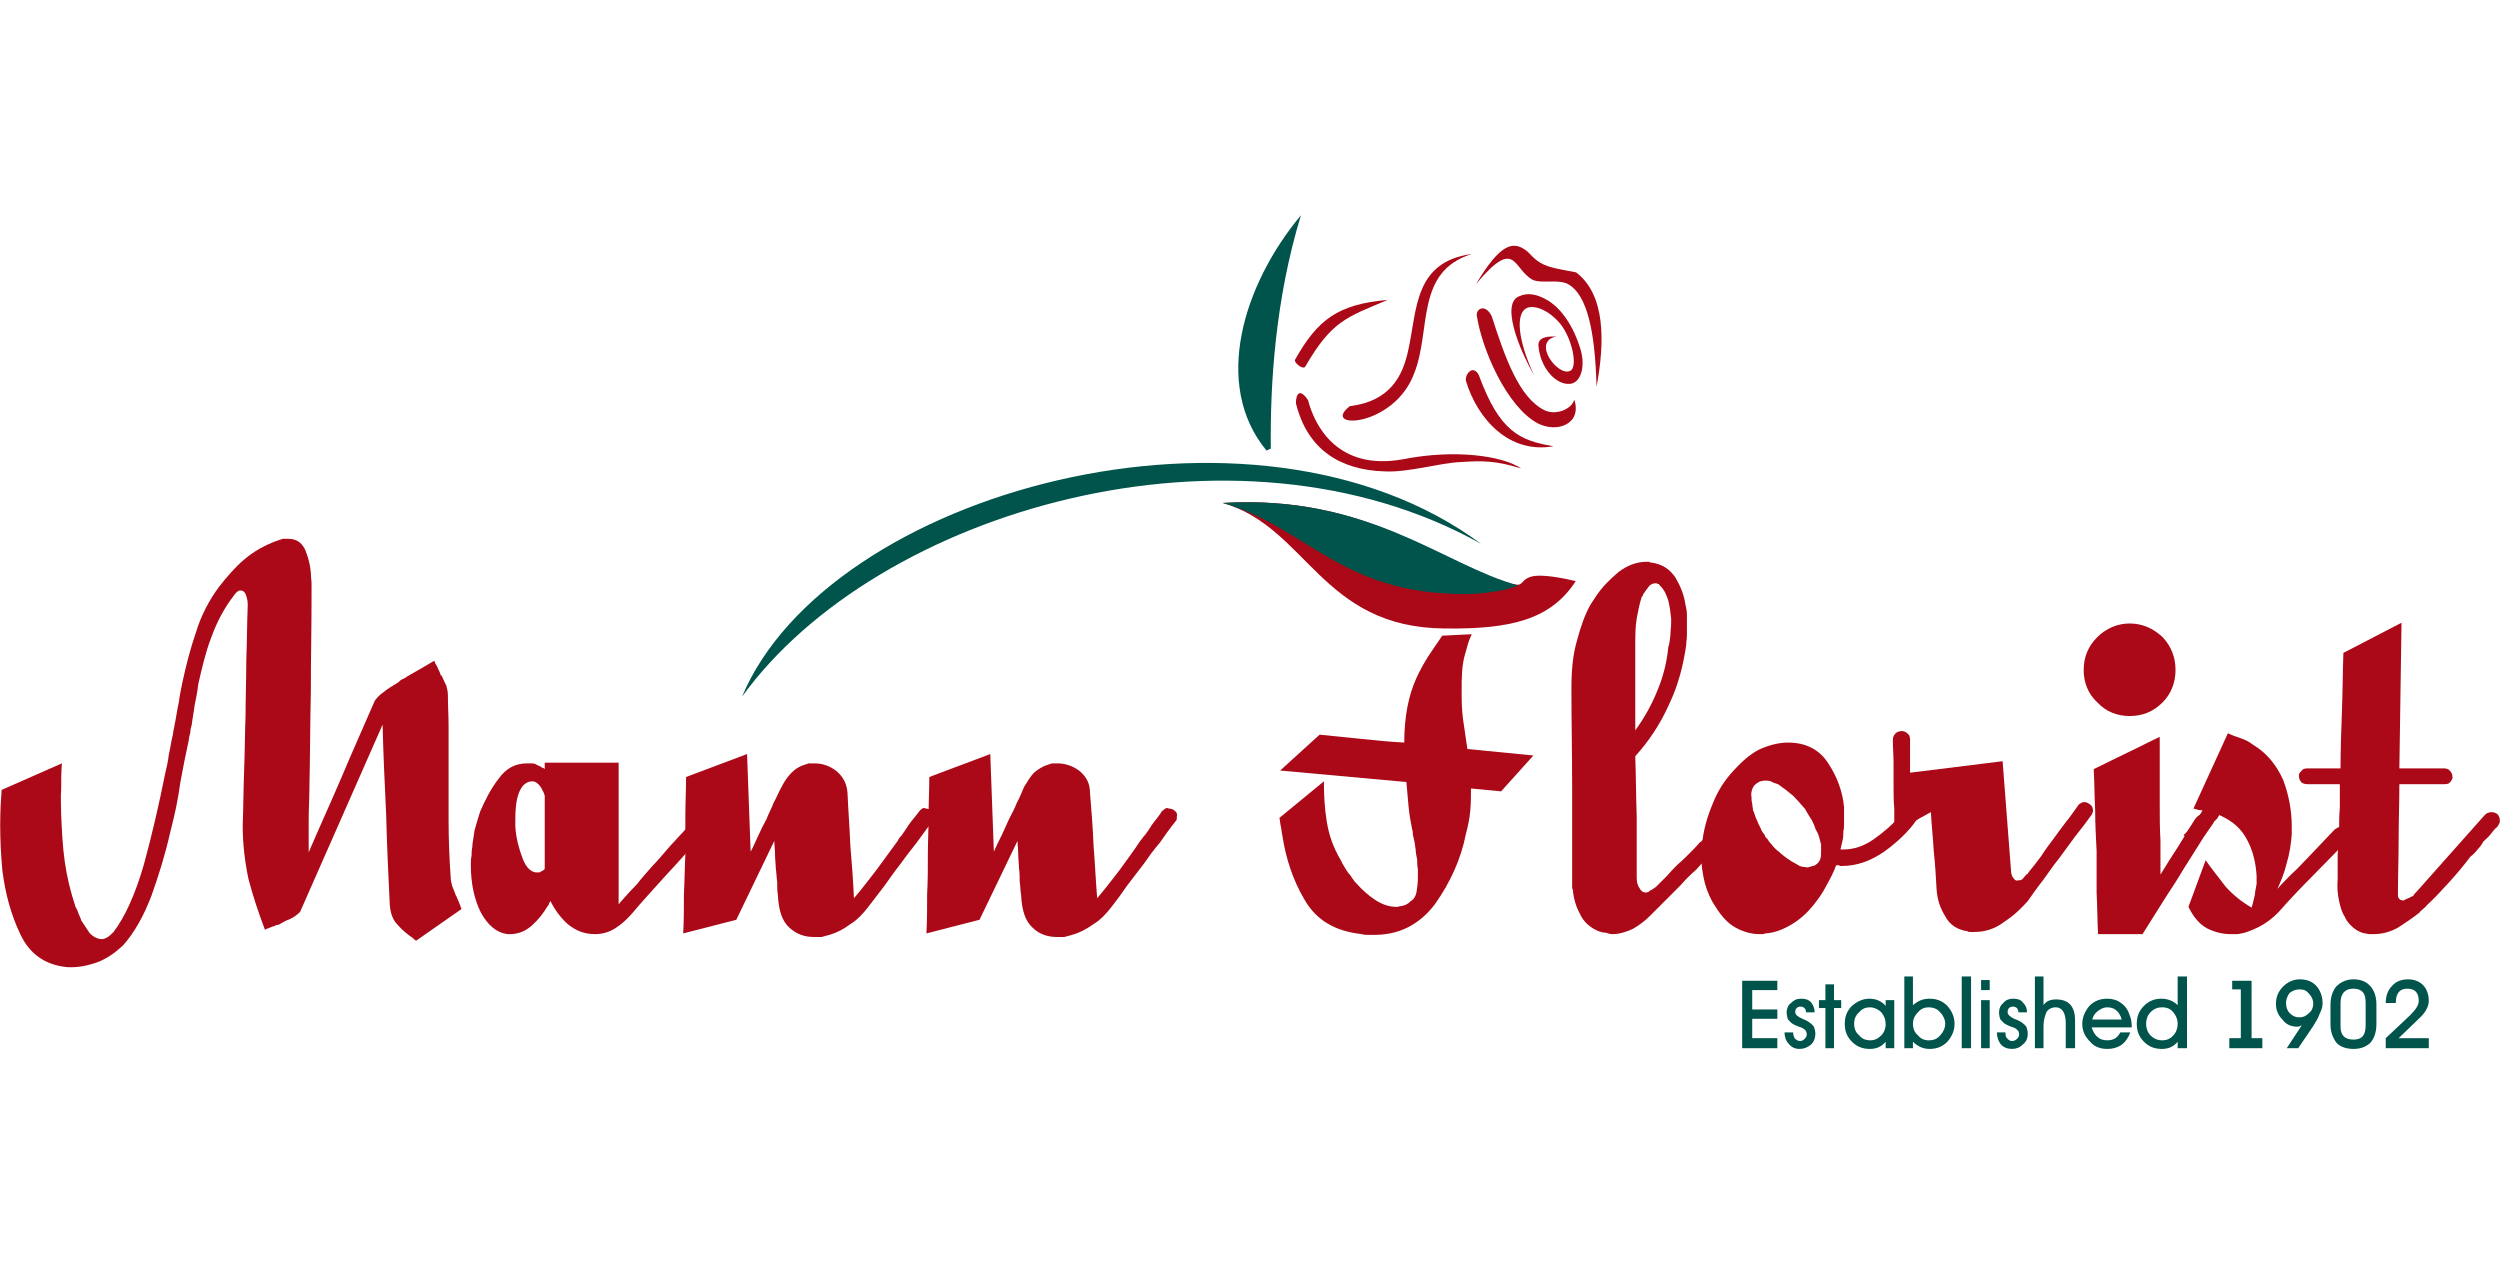
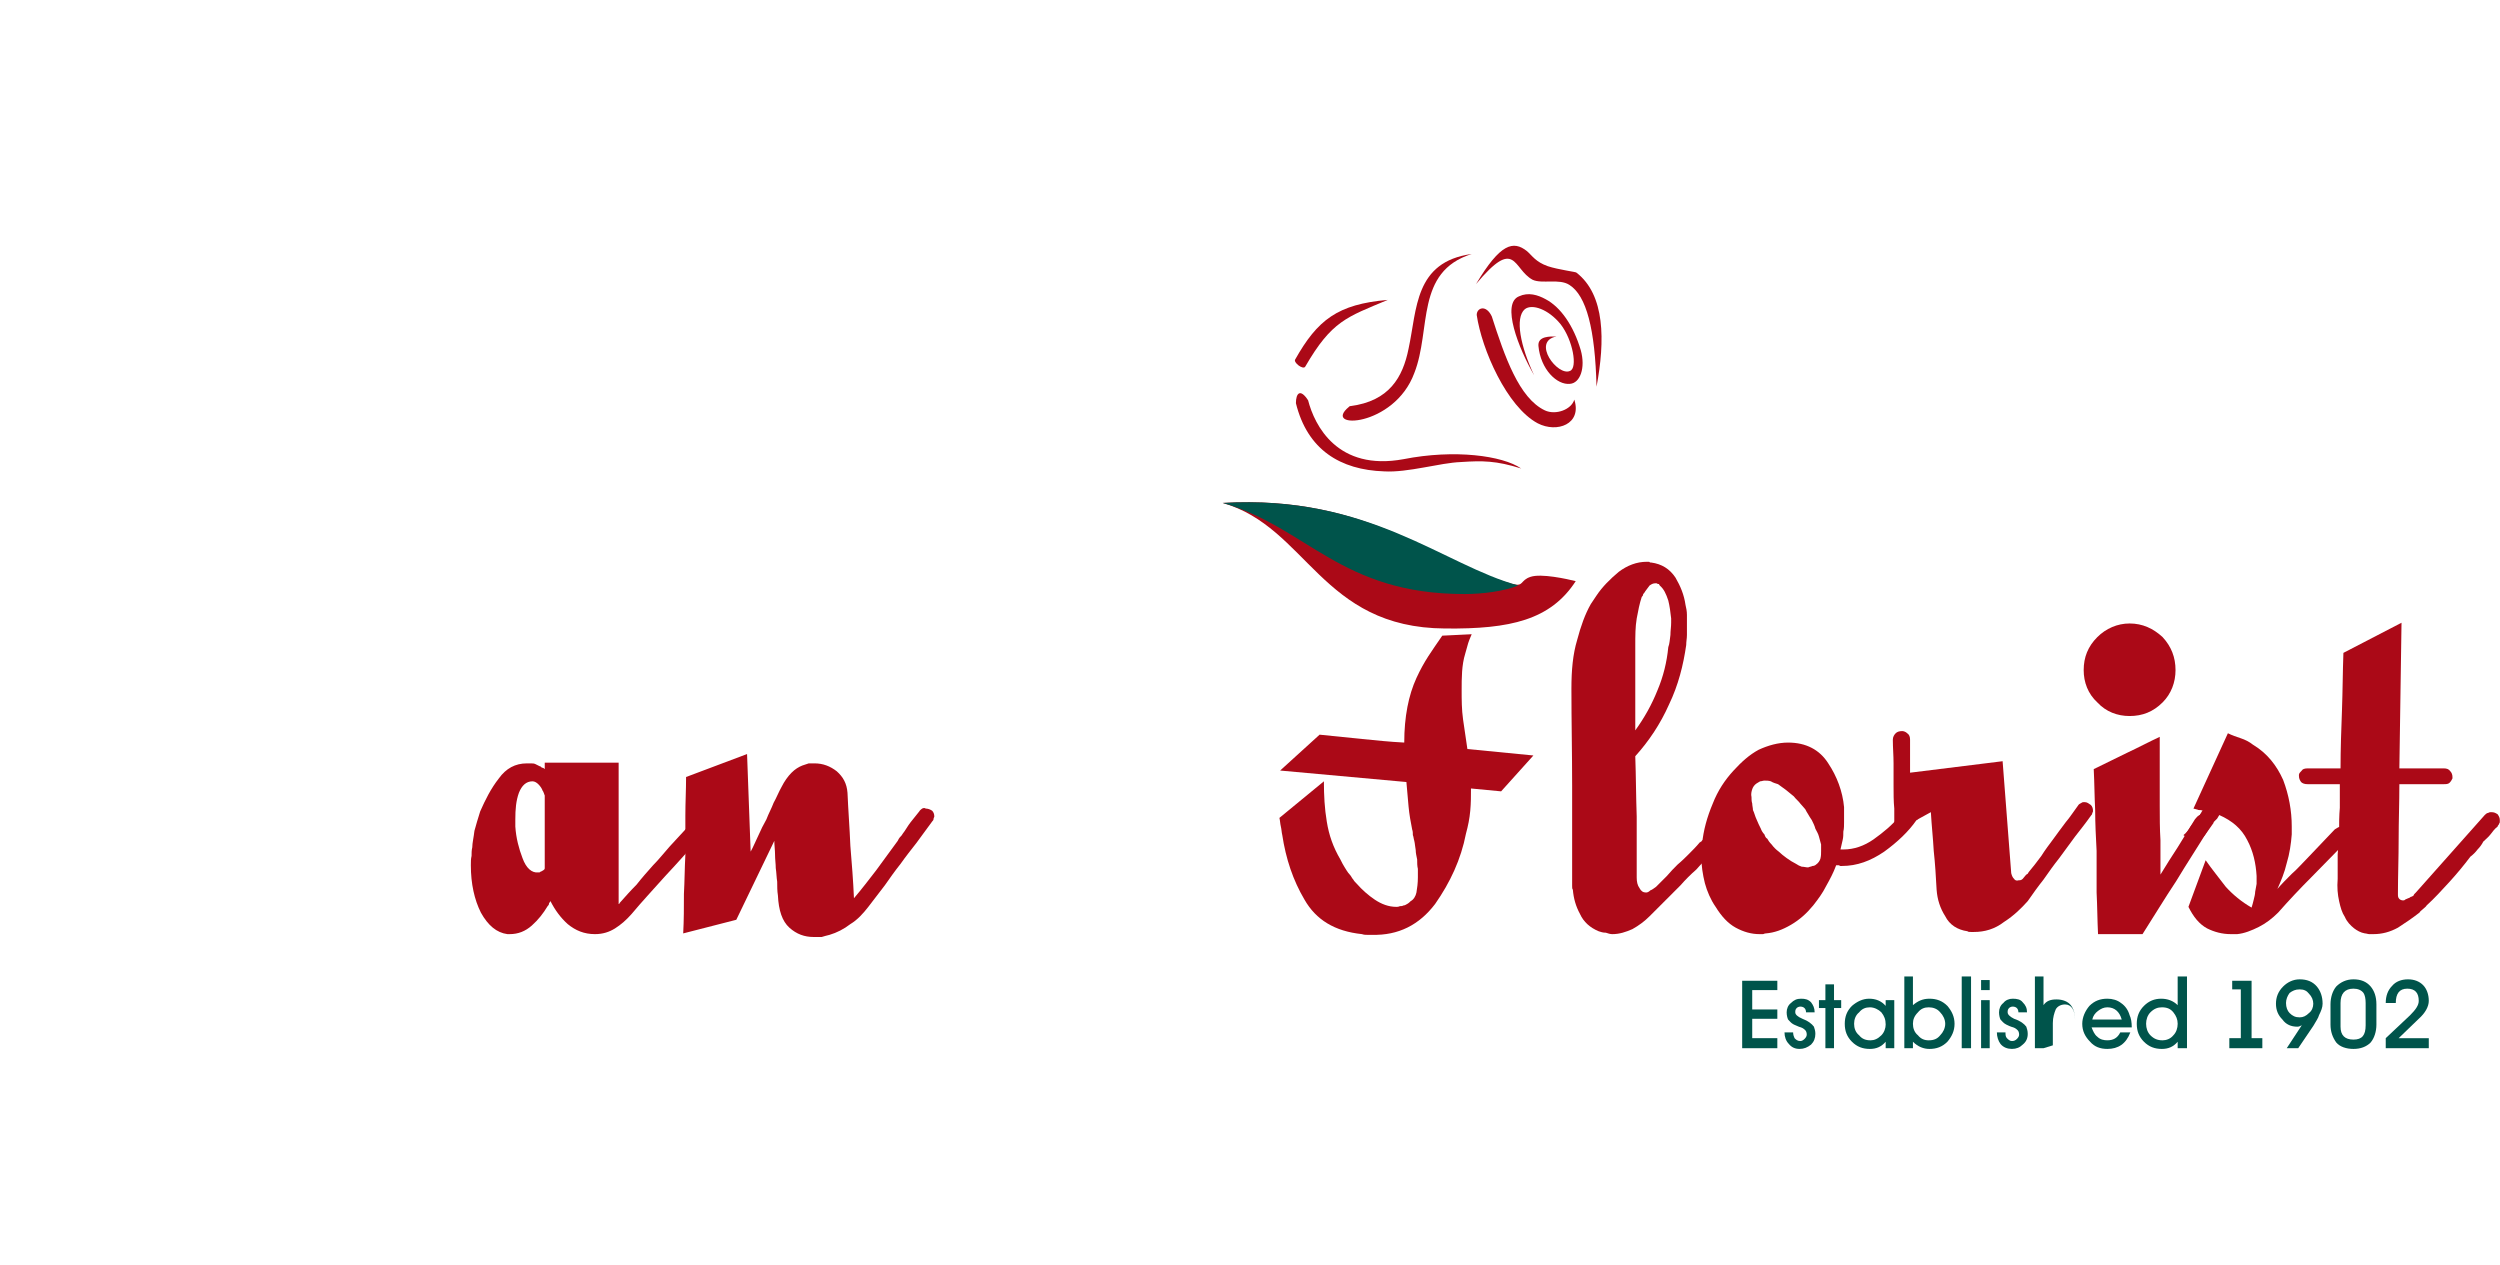
<svg xmlns="http://www.w3.org/2000/svg" xml:space="preserve" width="168px" height="85px" version="1.1" style="shape-rendering:geometricPrecision; text-rendering:geometricPrecision; image-rendering:optimizeQuality; fill-rule:evenodd; clip-rule:evenodd" viewBox="0 0 34.84 17.63">
  <defs>
    <style type="text/css">
   
    .fil4 {fill:none}
    .fil3 {fill:#AB0917}
    .fil2 {fill:#00544B}
    .fil0 {fill:#AB0917;fill-rule:nonzero}
    .fil1 {fill:#00544B;fill-rule:nonzero}
   
  </style>
  </defs>
  <g id="Слой_x0020_1">
    <g id="_2523971647648">
-       <path class="fil0" d="M6.43 12.67l-0.63 0.44c-0.01,0 -0.02,-0.01 -0.02,-0.01 -0.01,-0.01 -0.02,-0.01 -0.02,-0.02 -0.09,-0.06 -0.16,-0.12 -0.22,-0.19 -0.07,-0.07 -0.1,-0.16 -0.11,-0.28 -0.02,-0.41 -0.04,-0.83 -0.05,-1.25 -0.02,-0.42 -0.04,-0.84 -0.05,-1.26l-1.15 2.61c-0.04,0.04 -0.08,0.07 -0.14,0.1 -0.06,0.02 -0.11,0.05 -0.16,0.08 -0.03,0 -0.05,0.01 -0.06,0.02 -0.02,0 -0.04,0.01 -0.06,0.02 -0.01,0 -0.02,0.01 -0.03,0.01 -0.02,0.01 -0.03,0.01 -0.04,0.02 -0.09,-0.24 -0.17,-0.48 -0.23,-0.71 -0.05,-0.24 -0.08,-0.49 -0.08,-0.74 0.01,-0.26 0.01,-0.52 0.02,-0.77 0.01,-0.26 0.01,-0.51 0.02,-0.77 0,-0.25 0.01,-0.5 0.01,-0.76 0.01,-0.25 0.01,-0.51 0.02,-0.77 0,0 0,-0.01 0,-0.01 0,0 0,0 0,0 0,-0.06 -0.01,-0.1 -0.03,-0.15 -0.02,-0.04 -0.04,-0.05 -0.08,-0.05 -0.01,0 -0.02,0.01 -0.04,0.02 -0.01,0.01 -0.03,0.03 -0.05,0.06 -0.13,0.17 -0.23,0.36 -0.31,0.58 -0.08,0.21 -0.13,0.43 -0.18,0.65 -0.01,0.1 -0.03,0.19 -0.05,0.29 -0.01,0.09 -0.03,0.18 -0.04,0.27 -0.01,0.04 -0.02,0.07 -0.02,0.11 -0.01,0.04 -0.02,0.07 -0.02,0.1 -0.04,0.18 -0.08,0.38 -0.12,0.6 -0.03,0.23 -0.08,0.46 -0.14,0.69 -0.07,0.31 -0.16,0.6 -0.26,0.88 -0.11,0.29 -0.24,0.52 -0.4,0.7 -0.11,0.1 -0.22,0.18 -0.35,0.23 -0.14,0.05 -0.28,0.08 -0.43,0.07 -0.3,-0.03 -0.52,-0.18 -0.65,-0.46 -0.13,-0.27 -0.21,-0.57 -0.25,-0.89 -0.02,-0.22 -0.03,-0.42 -0.03,-0.63 0,-0.2 0.01,-0.36 0.02,-0.49l0.84 -0.37c-0.01,0.12 -0.01,0.24 -0.01,0.36 -0.01,0.12 0,0.24 0,0.36 0.01,0.22 0.02,0.44 0.05,0.65 0.03,0.21 0.08,0.42 0.15,0.63 0.01,0.02 0.03,0.05 0.04,0.09 0.01,0.03 0.03,0.06 0.04,0.1 0.04,0.06 0.08,0.12 0.12,0.18 0.05,0.05 0.11,0.08 0.17,0.08 0.02,0 0.05,-0.01 0.08,-0.03 0.02,-0.01 0.05,-0.04 0.08,-0.07 0.16,-0.21 0.3,-0.52 0.42,-0.93 0.11,-0.4 0.21,-0.83 0.3,-1.28 0.02,-0.08 0.04,-0.17 0.05,-0.26 0.02,-0.08 0.03,-0.17 0.05,-0.25 0.01,-0.03 0.01,-0.07 0.02,-0.11 0.01,-0.03 0.01,-0.07 0.02,-0.1 0.02,-0.1 0.03,-0.19 0.05,-0.27 0.01,-0.09 0.03,-0.18 0.05,-0.28 0.05,-0.23 0.11,-0.47 0.19,-0.7 0.07,-0.23 0.18,-0.44 0.32,-0.63 0.11,-0.14 0.22,-0.27 0.35,-0.38 0.14,-0.12 0.29,-0.2 0.45,-0.26 0.03,-0.01 0.06,-0.02 0.09,-0.03 0.03,0 0.05,0 0.07,0 0.12,0 0.19,0.05 0.24,0.15 0.04,0.1 0.07,0.2 0.08,0.32 0,0.06 0.01,0.11 0.01,0.16 0,0.06 0,0.11 0,0.15 0,0 0,0 0,0 0,0.01 0,0.01 0,0.02 0,0.44 -0.01,0.89 -0.01,1.33 -0.01,0.45 -0.01,0.9 -0.02,1.34 0,0.15 -0.01,0.3 -0.01,0.45 0,0.15 0,0.3 0,0.45 0.15,-0.35 0.31,-0.7 0.46,-1.05 0.15,-0.36 0.31,-0.71 0.46,-1.06 0.02,-0.03 0.06,-0.08 0.12,-0.12 0.06,-0.05 0.13,-0.09 0.21,-0.14 0.01,-0.01 0.03,-0.03 0.05,-0.04 0.02,-0.01 0.05,-0.02 0.07,-0.04 0.07,-0.04 0.14,-0.08 0.21,-0.12 0.07,-0.04 0.12,-0.07 0.17,-0.1 0.01,0.03 0.02,0.05 0.04,0.08 0.01,0.03 0.03,0.06 0.04,0.09 0,0.01 0.01,0.02 0.01,0.03 0.01,0 0.01,0.01 0.02,0.02 0.02,0.05 0.04,0.09 0.06,0.13 0.01,0.05 0.02,0.08 0.02,0.12 0,0.15 0.01,0.3 0.01,0.45 0,0.16 0,0.31 0,0.47 0,0.27 0,0.54 0,0.82 0,0.27 0.01,0.55 0.03,0.82 0,0.03 0.01,0.07 0.02,0.11 0.01,0.03 0.03,0.07 0.04,0.1 0,0.01 0.01,0.02 0.01,0.03 0.01,0.01 0.01,0.02 0.02,0.04 0.01,0.02 0.02,0.05 0.03,0.07 0.01,0.03 0.02,0.05 0.03,0.08z" />
      <path class="fil0" d="M9.74 11.69c-0.16,0.18 -0.31,0.35 -0.47,0.52 -0.16,0.18 -0.32,0.35 -0.47,0.53 -0.07,0.08 -0.15,0.15 -0.23,0.2 -0.08,0.05 -0.17,0.08 -0.28,0.08 -0.15,0 -0.27,-0.05 -0.38,-0.14 -0.1,-0.09 -0.18,-0.2 -0.24,-0.32 -0.01,0.01 -0.01,0.02 -0.02,0.03 0,0.02 -0.01,0.03 -0.02,0.04 -0.06,0.1 -0.13,0.19 -0.22,0.27 -0.09,0.08 -0.19,0.12 -0.31,0.12 0,0 0,0 0,0 0,0 -0.01,0 -0.01,0 -0.01,0 -0.01,0 -0.02,0 0,0 0,0 0,0 -0.15,-0.02 -0.27,-0.12 -0.37,-0.3 -0.09,-0.18 -0.14,-0.4 -0.14,-0.66 0,-0.05 0,-0.09 0.01,-0.13 0,-0.04 0,-0.08 0.01,-0.12 0,-0.06 0.02,-0.14 0.03,-0.23 0.02,-0.08 0.05,-0.17 0.08,-0.27 0.07,-0.16 0.15,-0.32 0.26,-0.46 0.1,-0.14 0.23,-0.21 0.39,-0.21 0.02,0 0.02,0 0.03,0 0.01,0 0.02,0 0.02,0 0.03,0 0.05,0 0.07,0.01 0.02,0.01 0.04,0.02 0.06,0.03 0.01,0 0.02,0.01 0.03,0.02 0.02,0 0.03,0.01 0.04,0.02l0 -0.09 1.03 0 0 1.97c0,0 0,0 0,0 0.01,0 0.01,0 0.01,0 0,0 0,0 0,-0.01 0,0 0,0 0,0 0.08,-0.09 0.16,-0.18 0.24,-0.26 0.07,-0.09 0.15,-0.18 0.23,-0.27 0.08,-0.08 0.15,-0.17 0.23,-0.26 0.08,-0.09 0.16,-0.17 0.24,-0.26 0.01,-0.02 0.03,-0.03 0.04,-0.04 0.02,0 0.03,-0.01 0.05,0 0.03,0 0.06,0.01 0.08,0.03 0.02,0.02 0.03,0.05 0.03,0.08 0,0.01 0,0.01 0,0.02 0,0.01 0,0.02 -0.01,0.02 0,0.01 0,0.01 0,0.02 -0.01,0.01 -0.01,0.02 -0.02,0.02zm-2.15 0.41l0 -1.01c0,-0.01 -0.01,-0.02 -0.01,-0.03 -0.01,-0.02 -0.01,-0.03 -0.02,-0.04 -0.01,-0.03 -0.03,-0.06 -0.06,-0.09 -0.02,-0.02 -0.05,-0.04 -0.08,-0.04 -0.09,0 -0.15,0.06 -0.19,0.16 -0.04,0.11 -0.05,0.23 -0.05,0.37 0,0.01 0,0.03 0,0.05 0,0.01 0,0.03 0,0.05 0.01,0.16 0.05,0.31 0.1,0.44 0.05,0.14 0.13,0.21 0.22,0.2 0,0 0.01,0 0.01,0 0.01,0 0.01,0 0.02,-0.01 0.01,0 0.02,-0.01 0.04,-0.02 0.01,-0.01 0.02,-0.01 0.02,-0.03z" />
      <path class="fil0" d="M12.99 11.45c-0.07,0.1 -0.15,0.2 -0.22,0.3 -0.07,0.09 -0.15,0.19 -0.22,0.29 -0.08,0.1 -0.15,0.2 -0.22,0.3 -0.08,0.1 -0.15,0.2 -0.23,0.3 -0.07,0.09 -0.15,0.18 -0.25,0.24 -0.09,0.07 -0.19,0.12 -0.29,0.15 -0.04,0.01 -0.08,0.02 -0.11,0.03 -0.04,0 -0.07,0 -0.11,0 -0.13,0 -0.24,-0.04 -0.34,-0.13 -0.1,-0.09 -0.15,-0.24 -0.16,-0.45 -0.01,-0.06 -0.01,-0.13 -0.01,-0.19 -0.01,-0.06 -0.01,-0.13 -0.02,-0.19 0,-0.06 -0.01,-0.12 -0.01,-0.19 0,-0.06 -0.01,-0.13 -0.01,-0.19l-0.53 1.1 -0.74 0.19c0.01,-0.19 0.01,-0.37 0.01,-0.55 0.01,-0.18 0.01,-0.36 0.02,-0.54 0,-0.18 0,-0.37 0,-0.55 0,-0.18 0.01,-0.36 0.01,-0.54l0.85 -0.32 0.05 1.36c0.04,-0.07 0.07,-0.15 0.11,-0.23 0.03,-0.07 0.07,-0.15 0.11,-0.22 0.03,-0.08 0.07,-0.15 0.1,-0.23 0.04,-0.07 0.07,-0.15 0.11,-0.22 0.04,-0.08 0.09,-0.15 0.14,-0.2 0.05,-0.05 0.1,-0.08 0.15,-0.1 0.03,-0.01 0.06,-0.02 0.09,-0.03 0.03,0 0.06,0 0.08,0 0.12,0 0.22,0.04 0.31,0.11 0.09,0.08 0.14,0.17 0.15,0.3 0.01,0.24 0.03,0.49 0.04,0.74 0.02,0.24 0.04,0.49 0.05,0.73 0.11,-0.13 0.21,-0.26 0.31,-0.39 0.1,-0.14 0.2,-0.27 0.3,-0.41 0.01,-0.02 0.02,-0.04 0.03,-0.05 0.02,-0.02 0.03,-0.03 0.04,-0.05 0.04,-0.05 0.07,-0.11 0.11,-0.16 0.04,-0.05 0.08,-0.1 0.12,-0.15 0.01,-0.02 0.03,-0.03 0.04,-0.04 0.02,-0.01 0.04,-0.01 0.05,0 0.03,0 0.06,0.01 0.09,0.03 0.02,0.02 0.03,0.05 0.03,0.08 0,0.01 -0.01,0.02 -0.01,0.03 0,0.02 -0.01,0.03 -0.02,0.04z" />
-       <path class="fil0" d="M16.38 11.45c-0.08,0.1 -0.15,0.2 -0.22,0.3 -0.08,0.09 -0.15,0.19 -0.22,0.29 -0.08,0.1 -0.15,0.2 -0.23,0.3 -0.07,0.1 -0.14,0.2 -0.22,0.3 -0.07,0.09 -0.15,0.18 -0.25,0.24 -0.1,0.07 -0.19,0.12 -0.3,0.15 -0.03,0.01 -0.07,0.02 -0.11,0.03 -0.03,0 -0.07,0 -0.1,0 -0.13,0 -0.25,-0.04 -0.34,-0.13 -0.1,-0.09 -0.15,-0.24 -0.16,-0.45 -0.01,-0.06 -0.01,-0.13 -0.02,-0.19 0,-0.06 0,-0.13 -0.01,-0.19 0,-0.06 -0.01,-0.12 -0.01,-0.19 0,-0.06 -0.01,-0.13 -0.01,-0.19l-0.53 1.1 -0.74 0.19c0.01,-0.19 0.01,-0.37 0.01,-0.55 0.01,-0.18 0.01,-0.36 0.01,-0.54 0,-0.18 0.01,-0.37 0.01,-0.55 0,-0.18 0.01,-0.36 0.01,-0.54l0.85 -0.32 0.05 1.36c0.03,-0.07 0.07,-0.15 0.11,-0.23 0.03,-0.07 0.07,-0.15 0.1,-0.22 0.04,-0.08 0.08,-0.15 0.11,-0.23 0.04,-0.07 0.07,-0.15 0.1,-0.22 0.05,-0.08 0.09,-0.15 0.14,-0.2 0.06,-0.05 0.11,-0.08 0.16,-0.1 0.03,-0.01 0.06,-0.02 0.09,-0.03 0.03,0 0.05,0 0.08,0 0.11,0 0.22,0.04 0.31,0.11 0.09,0.08 0.14,0.17 0.14,0.3 0.02,0.24 0.04,0.49 0.05,0.74 0.02,0.24 0.03,0.49 0.05,0.73 0.11,-0.13 0.21,-0.26 0.31,-0.39 0.1,-0.14 0.2,-0.27 0.29,-0.41 0.02,-0.02 0.03,-0.04 0.04,-0.05 0.01,-0.02 0.03,-0.03 0.04,-0.05 0.04,-0.05 0.07,-0.11 0.11,-0.16 0.04,-0.05 0.08,-0.1 0.11,-0.15 0.02,-0.02 0.04,-0.03 0.05,-0.04 0.02,-0.01 0.03,-0.01 0.05,0 0.03,0 0.06,0.01 0.08,0.03 0.03,0.02 0.04,0.05 0.03,0.08 0,0.01 0,0.02 0,0.03 0,0.02 -0.01,0.03 -0.02,0.04z" />
      <path class="fil0" d="M20.51 8.84c-0.06,0.14 -0.04,0.1 -0.09,0.27 -0.05,0.16 -0.05,0.34 -0.05,0.51 0,0.13 0,0.27 0.02,0.41 0.02,0.13 0.04,0.27 0.06,0.41l0.92 0.09 -0.45 0.5 -0.42 -0.04c0,0.1 0,0.2 -0.01,0.31 -0.01,0.11 -0.03,0.21 -0.06,0.32 -0.07,0.36 -0.22,0.68 -0.43,0.98 -0.22,0.29 -0.51,0.44 -0.88,0.43 -0.03,0 -0.05,0 -0.07,0 -0.02,0 -0.04,0 -0.07,-0.01 -0.38,-0.04 -0.64,-0.2 -0.8,-0.48 -0.16,-0.27 -0.26,-0.57 -0.31,-0.9 -0.01,-0.04 -0.01,-0.08 -0.02,-0.12 -0.01,-0.04 -0.01,-0.08 -0.02,-0.12l0.62 -0.51c0,0.2 0.01,0.38 0.04,0.56 0.03,0.19 0.09,0.36 0.19,0.53 0.02,0.04 0.04,0.08 0.06,0.11 0.02,0.03 0.04,0.07 0.07,0.1 0.02,0.02 0.03,0.05 0.05,0.07 0.01,0.02 0.03,0.04 0.05,0.06 0.07,0.08 0.16,0.16 0.25,0.22 0.09,0.06 0.19,0.1 0.3,0.1 0.01,0 0.03,0 0.05,-0.01 0.02,0 0.03,0 0.05,-0.01 0.02,0 0.03,-0.01 0.05,-0.02 0.02,-0.01 0.04,-0.03 0.05,-0.04 0.04,-0.02 0.07,-0.07 0.08,-0.12 0.01,-0.06 0.02,-0.13 0.02,-0.21 0,-0.04 0,-0.08 0,-0.12 -0.01,-0.04 -0.01,-0.08 -0.01,-0.13 -0.01,-0.05 -0.02,-0.09 -0.02,-0.13 -0.01,-0.05 -0.01,-0.09 -0.02,-0.13 -0.01,-0.03 -0.01,-0.06 -0.02,-0.08 0,-0.03 0,-0.05 -0.01,-0.08 -0.02,-0.1 -0.04,-0.21 -0.05,-0.32 -0.01,-0.11 -0.02,-0.22 -0.03,-0.34l-1.76 -0.16 0.55 -0.5c0.2,0.02 0.4,0.04 0.59,0.06 0.2,0.02 0.39,0.04 0.59,0.05 0,-0.36 0.06,-0.66 0.17,-0.9 0.11,-0.24 0.21,-0.37 0.36,-0.59l0.41 -0.02z" />
      <path class="fil0" d="M20.14 8.76c-1.73,-0.01 -1.92,-1.41 -3.1,-1.75 2.05,-0.12 3,0.86 4.04,1.13 0.16,0.04 0.1,-0.05 0.25,-0.1 0.15,-0.05 0.51,0.03 0.63,0.06 -0.35,0.54 -0.91,0.67 -1.82,0.66z" />
      <path class="fil1" d="M20.41 8.28c-1.73,0 -2.19,-0.93 -3.37,-1.27 2.05,-0.12 3.08,0.87 4.12,1.15 -0.19,0.08 -0.5,0.12 -0.75,0.12z" />
      <path class="fil0" d="M23.85 11.9c-0.07,0.07 -0.14,0.14 -0.21,0.22 -0.08,0.07 -0.15,0.14 -0.22,0.22 -0.07,0.07 -0.14,0.14 -0.21,0.21 -0.07,0.07 -0.15,0.15 -0.22,0.22 -0.07,0.07 -0.15,0.13 -0.24,0.18 -0.09,0.04 -0.18,0.07 -0.28,0.07 -0.03,0 -0.06,-0.01 -0.09,-0.02 -0.04,0 -0.07,-0.01 -0.1,-0.02 -0.12,-0.05 -0.21,-0.13 -0.26,-0.24 -0.06,-0.11 -0.09,-0.22 -0.1,-0.34 -0.01,-0.01 -0.01,-0.03 -0.01,-0.05 0,-0.01 0,-0.03 0,-0.04 0,-0.46 0,-0.91 0,-1.36 0,-0.45 -0.01,-0.9 -0.01,-1.35 0,-0.26 0.02,-0.48 0.08,-0.68 0.05,-0.19 0.11,-0.36 0.19,-0.5 0.01,-0.02 0.03,-0.04 0.04,-0.06 0.01,-0.02 0.03,-0.04 0.04,-0.06 0.08,-0.12 0.19,-0.23 0.31,-0.33 0.12,-0.09 0.25,-0.14 0.39,-0.14 0,0 0.01,0 0.01,0 0.01,0 0.01,0 0.02,0 0.01,0 0.01,0.01 0.02,0.01 0,0 0.01,0 0.01,0 0.15,0.02 0.26,0.09 0.34,0.21 0.07,0.12 0.12,0.24 0.14,0.38 0.01,0.04 0.02,0.09 0.02,0.14 0,0.05 0,0.1 0,0.14 0,0.05 0,0.09 0,0.14 0,0.05 -0.01,0.09 -0.01,0.14 -0.04,0.28 -0.11,0.56 -0.24,0.83 -0.12,0.27 -0.28,0.51 -0.47,0.72 0.01,0.28 0.01,0.56 0.02,0.84 0,0.28 0,0.57 0,0.85 0,0.06 0.01,0.11 0.04,0.15 0.02,0.04 0.05,0.06 0.09,0.06 0.02,0 0.04,-0.01 0.06,-0.03 0.03,-0.01 0.05,-0.03 0.08,-0.05 0.05,-0.05 0.1,-0.1 0.15,-0.15 0.05,-0.06 0.1,-0.11 0.15,-0.16 0.06,-0.05 0.11,-0.1 0.16,-0.15 0.05,-0.05 0.1,-0.1 0.15,-0.16 0.01,0 0.01,-0.01 0.02,-0.01 0.01,-0.01 0.01,-0.02 0.02,-0.02 0.01,0 0.01,0 0.02,0 0.01,-0.01 0.02,-0.01 0.02,-0.01 0.03,0 0.06,0.01 0.08,0.04 0.02,0.02 0.03,0.05 0.03,0.08 0,0.01 0,0.01 0,0.02 0,0.01 0,0.02 0,0.02 0,0.01 -0.01,0.01 -0.01,0.02 -0.01,0.01 -0.01,0.02 -0.02,0.02zm-0.6 -2.88c0.02,-0.05 0.02,-0.11 0.03,-0.17 0,-0.06 0.01,-0.11 0.01,-0.17 0,-0.01 0,-0.02 0,-0.03 0,-0.01 0,-0.02 0,-0.03 -0.01,-0.09 -0.02,-0.17 -0.04,-0.25 -0.03,-0.09 -0.06,-0.16 -0.12,-0.21 0,-0.01 -0.01,-0.01 -0.01,-0.02 -0.01,0 -0.01,0 -0.02,0 0,-0.01 -0.01,-0.01 -0.02,-0.01 0,0 -0.01,0 -0.01,0 -0.03,0 -0.05,0.01 -0.08,0.03 -0.02,0.03 -0.04,0.05 -0.06,0.08 -0.01,0.02 -0.02,0.03 -0.03,0.04 0,0.02 -0.01,0.03 -0.02,0.04 -0.03,0.09 -0.05,0.19 -0.07,0.3 -0.02,0.12 -0.02,0.24 -0.02,0.38 0,0.1 0,0.19 0,0.29 0,0.1 0,0.2 0,0.3 0,0.09 0,0.19 0,0.29 0,0.1 0,0.2 0,0.3 0.13,-0.18 0.23,-0.36 0.31,-0.56 0.08,-0.19 0.13,-0.39 0.15,-0.6z" />
      <path class="fil0" d="M26.77 11.35c-0.01,0.01 -0.02,0.03 -0.03,0.04 0,0.01 -0.01,0.03 -0.03,0.04 -0.11,0.16 -0.27,0.31 -0.45,0.44 -0.19,0.13 -0.38,0.2 -0.59,0.2 0,0 -0.01,0 -0.02,0 0,0 -0.01,0 -0.02,-0.01 -0.01,0 -0.01,0 -0.02,0 -0.01,0 -0.01,0 -0.02,0 -0.04,0.11 -0.09,0.2 -0.14,0.29 -0.05,0.1 -0.11,0.18 -0.18,0.27 -0.09,0.11 -0.19,0.2 -0.31,0.27 -0.12,0.07 -0.23,0.11 -0.35,0.12 -0.02,0 -0.03,0.01 -0.04,0.01 -0.02,0 -0.03,0 -0.05,0 -0.11,0 -0.22,-0.03 -0.33,-0.09 -0.11,-0.06 -0.2,-0.16 -0.28,-0.29 -0.07,-0.1 -0.12,-0.22 -0.15,-0.33 -0.03,-0.12 -0.05,-0.25 -0.05,-0.38 0,-0.02 0.01,-0.05 0.01,-0.08 0,-0.03 0,-0.06 0,-0.08 0.02,-0.2 0.07,-0.38 0.15,-0.57 0.07,-0.18 0.17,-0.33 0.29,-0.46 0.11,-0.12 0.22,-0.22 0.35,-0.29 0.13,-0.06 0.27,-0.1 0.41,-0.1 0.25,0 0.44,0.1 0.56,0.29 0.12,0.18 0.2,0.39 0.22,0.61 0,0.02 0,0.03 0,0.04 0,0.02 0,0.03 0,0.05 0,0.04 0,0.08 0,0.12 0,0.04 0,0.09 -0.01,0.13 0,0.04 0,0.08 -0.01,0.12 -0.01,0.04 -0.02,0.09 -0.03,0.13 0.01,0 0.01,0 0.02,0 0.01,0 0.02,0 0.02,0 0.15,0 0.29,-0.05 0.42,-0.14 0.14,-0.1 0.26,-0.2 0.35,-0.31 0.02,-0.03 0.05,-0.06 0.07,-0.08 0.01,-0.03 0.03,-0.06 0.05,-0.08 0.01,-0.03 0.02,-0.04 0.04,-0.05 0.02,-0.01 0.04,-0.01 0.06,-0.01 0.03,0 0.06,0.01 0.08,0.03 0.02,0.02 0.04,0.05 0.04,0.08 0,0.01 -0.01,0.02 -0.01,0.03 0,0.01 -0.01,0.03 -0.02,0.04zm-1.46 0.7c0.03,-0.02 0.05,-0.05 0.06,-0.08 0.01,-0.04 0.01,-0.07 0.01,-0.11 0,-0.03 0,-0.06 0,-0.09 -0.01,-0.04 -0.02,-0.07 -0.03,-0.11 -0.01,-0.04 -0.03,-0.07 -0.05,-0.11 -0.01,-0.04 -0.03,-0.08 -0.05,-0.12 -0.02,-0.03 -0.04,-0.06 -0.05,-0.08 -0.02,-0.03 -0.03,-0.05 -0.04,-0.07 -0.02,-0.02 -0.04,-0.05 -0.07,-0.08 -0.02,-0.03 -0.06,-0.06 -0.09,-0.1 -0.04,-0.03 -0.07,-0.06 -0.11,-0.09 -0.04,-0.03 -0.07,-0.05 -0.11,-0.08 -0.03,-0.01 -0.07,-0.02 -0.1,-0.04 -0.03,-0.01 -0.06,-0.01 -0.09,-0.01 -0.02,0 -0.04,0.01 -0.06,0.01 -0.02,0.01 -0.03,0.02 -0.05,0.03 -0.03,0.02 -0.05,0.05 -0.06,0.08 -0.01,0.03 -0.02,0.07 -0.01,0.11 0,0.03 0,0.06 0.01,0.09 0,0.03 0.01,0.06 0.01,0.09 0.02,0.04 0.03,0.09 0.05,0.13 0.02,0.05 0.04,0.09 0.06,0.13 0.01,0.03 0.03,0.06 0.05,0.08 0.01,0.03 0.02,0.05 0.04,0.06 0.01,0.02 0.03,0.05 0.06,0.08 0.03,0.04 0.06,0.07 0.1,0.1 0.03,0.03 0.07,0.06 0.11,0.09 0.04,0.03 0.09,0.06 0.13,0.08 0.03,0.02 0.05,0.03 0.08,0.04 0.03,0 0.06,0.01 0.09,0.01 0.02,-0.01 0.04,-0.01 0.06,-0.02 0.02,0 0.04,-0.01 0.05,-0.02z" />
      <path class="fil0" d="M29.14 11.37c-0.07,0.1 -0.15,0.2 -0.22,0.29 -0.07,0.1 -0.15,0.2 -0.22,0.3 -0.08,0.1 -0.15,0.2 -0.22,0.3 -0.08,0.1 -0.15,0.2 -0.22,0.3 -0.09,0.1 -0.19,0.2 -0.33,0.29 -0.13,0.1 -0.27,0.14 -0.42,0.14 -0.02,0 -0.03,0 -0.04,0 -0.02,0 -0.04,0 -0.05,-0.01 -0.14,-0.02 -0.25,-0.09 -0.31,-0.21 -0.07,-0.11 -0.11,-0.23 -0.12,-0.37 -0.01,-0.18 -0.02,-0.36 -0.04,-0.54 -0.01,-0.18 -0.03,-0.36 -0.04,-0.54l-0.51 0.28c0,-0.11 0,-0.22 0,-0.33 -0.01,-0.1 -0.01,-0.21 -0.01,-0.32 0,-0.1 0,-0.21 0,-0.31 0,-0.11 -0.01,-0.22 -0.01,-0.33 0,-0.04 0.02,-0.07 0.04,-0.09 0.02,-0.02 0.05,-0.03 0.09,-0.03 0.02,0 0.05,0.01 0.07,0.03 0.03,0.02 0.04,0.05 0.04,0.09 0,0.08 0,0.15 0,0.23 0,0.07 0,0.15 0,0.23l1.29 -0.16c0.02,0.27 0.04,0.53 0.06,0.78 0.02,0.26 0.04,0.52 0.06,0.78 0.01,0.04 0.02,0.06 0.04,0.08 0.01,0.02 0.04,0.03 0.06,0.02 0.02,0 0.04,0 0.06,-0.02 0.02,-0.02 0.03,-0.04 0.05,-0.06 0,0 0,0 0,0 0.01,0 0.01,-0.01 0.02,-0.01 0,-0.01 0.01,-0.01 0.01,-0.02 0,0 0,0 0,0 0.06,-0.07 0.12,-0.15 0.18,-0.23 0.05,-0.08 0.11,-0.16 0.17,-0.24 0.05,-0.07 0.11,-0.15 0.17,-0.23 0.06,-0.07 0.11,-0.15 0.17,-0.23 0.01,-0.02 0.03,-0.03 0.05,-0.04 0.01,-0.01 0.03,-0.01 0.04,-0.01 0.04,0 0.06,0.02 0.09,0.04 0.02,0.02 0.03,0.05 0.03,0.08 0,0.01 0,0.02 -0.01,0.03 0,0.02 -0.01,0.03 -0.02,0.04z" />
      <path class="fil0" d="M30.79 11.54c-0.15,0.25 -0.31,0.49 -0.46,0.74 -0.16,0.24 -0.31,0.49 -0.47,0.74l-0.62 0c-0.01,-0.2 -0.01,-0.39 -0.02,-0.58 0,-0.19 0,-0.38 0,-0.58 -0.01,-0.19 -0.02,-0.38 -0.02,-0.57 -0.01,-0.19 -0.01,-0.38 -0.02,-0.57 0.16,-0.08 0.31,-0.15 0.47,-0.23 0.15,-0.07 0.3,-0.15 0.45,-0.22 0,0.16 0,0.32 0,0.48 0,0.16 0,0.32 0,0.48 0,0.16 0,0.32 0.01,0.48 0,0.16 0,0.32 0,0.48 0.08,-0.13 0.16,-0.26 0.24,-0.38 0.08,-0.13 0.16,-0.26 0.24,-0.39 0.02,-0.02 0.03,-0.04 0.05,-0.05 0.02,0 0.04,-0.01 0.06,-0.01 0.03,0 0.06,0.01 0.08,0.03 0.02,0.03 0.03,0.05 0.03,0.09 0,0 0,0.01 0,0.02 0,0.02 -0.01,0.03 -0.02,0.04zm-0.47 -2.2c0,0.17 -0.06,0.33 -0.18,0.45 -0.13,0.13 -0.28,0.19 -0.46,0.19 -0.17,0 -0.33,-0.06 -0.45,-0.19 -0.13,-0.12 -0.19,-0.28 -0.19,-0.45 0,-0.18 0.06,-0.33 0.19,-0.46 0.12,-0.12 0.28,-0.19 0.45,-0.19 0.18,0 0.33,0.07 0.46,0.19 0.12,0.13 0.18,0.28 0.18,0.46z" />
      <path class="fil0" d="M32.71 11.72c-0.16,0.16 -0.32,0.33 -0.49,0.5 -0.16,0.16 -0.32,0.33 -0.47,0.5 -0.08,0.08 -0.17,0.15 -0.27,0.2 -0.1,0.05 -0.2,0.09 -0.3,0.1 -0.02,0 -0.04,0 -0.05,0 -0.01,0 -0.03,0 -0.04,0 -0.12,0 -0.23,-0.03 -0.33,-0.08 -0.11,-0.06 -0.19,-0.16 -0.26,-0.3l0.24 -0.65c0.09,0.13 0.19,0.25 0.28,0.37 0.1,0.11 0.22,0.21 0.36,0.29 0.01,-0.03 0.02,-0.07 0.03,-0.11 0.01,-0.04 0.02,-0.08 0.02,-0.11 0.01,-0.04 0.01,-0.07 0.02,-0.11 0,-0.04 0,-0.07 0,-0.11 -0.01,-0.18 -0.05,-0.35 -0.13,-0.5 -0.08,-0.16 -0.21,-0.27 -0.39,-0.35 -0.01,0.02 -0.02,0.03 -0.03,0.05 -0.01,0.01 -0.02,0.02 -0.04,0.04 0,0 0,0 0,0 -0.01,0.01 -0.01,0.01 -0.01,0.02 -0.04,0.06 -0.08,0.11 -0.12,0.17 -0.04,0.05 -0.08,0.09 -0.1,0.13l-0.2 -0.13c0.04,-0.03 0.07,-0.07 0.1,-0.12 0.04,-0.05 0.08,-0.1 0.12,-0.16 0,0 0,0 0.01,0 0,0 0,-0.01 0,-0.01 0.01,-0.01 0.02,-0.02 0.02,-0.03 0.01,-0.01 0.01,-0.02 0.02,-0.02 -0.02,-0.01 -0.04,-0.01 -0.06,-0.01 -0.02,-0.01 -0.04,-0.01 -0.07,-0.02l0.48 -1.05c0.06,0.03 0.12,0.05 0.18,0.07 0.06,0.02 0.12,0.05 0.17,0.09 0.2,0.12 0.33,0.29 0.42,0.49 0.08,0.21 0.12,0.43 0.12,0.65 0,0.02 0,0.04 0,0.06 0,0.01 0,0.03 0,0.05 -0.01,0.13 -0.03,0.27 -0.07,0.4 -0.03,0.13 -0.08,0.25 -0.13,0.36 0.06,-0.07 0.13,-0.14 0.2,-0.21 0.07,-0.06 0.13,-0.13 0.2,-0.2 0.07,-0.07 0.13,-0.14 0.2,-0.21 0.07,-0.07 0.13,-0.14 0.2,-0.21 0.02,-0.01 0.03,-0.02 0.05,-0.03 0.01,0 0.03,-0.01 0.05,-0.01 0.03,0 0.05,0.02 0.08,0.04 0.02,0.02 0.03,0.05 0.03,0.08 -0.01,0.01 -0.01,0.03 -0.02,0.04 0,0.01 -0.01,0.03 -0.02,0.04z" />
      <path class="fil0" d="M34.81 11.52c-0.04,0.03 -0.07,0.07 -0.1,0.11 -0.03,0.04 -0.07,0.07 -0.1,0.1 -0.02,0.04 -0.05,0.08 -0.08,0.11 -0.03,0.04 -0.06,0.07 -0.1,0.1 -0.09,0.12 -0.19,0.24 -0.29,0.35 -0.11,0.12 -0.21,0.23 -0.32,0.33 -0.01,0.02 -0.03,0.03 -0.05,0.05 -0.02,0.02 -0.04,0.03 -0.05,0.05 -0.09,0.07 -0.19,0.14 -0.3,0.21 -0.11,0.06 -0.22,0.09 -0.34,0.09 -0.02,0 -0.04,0 -0.06,0 -0.02,0 -0.04,-0.01 -0.06,-0.01 -0.06,-0.01 -0.11,-0.04 -0.15,-0.07 -0.05,-0.04 -0.1,-0.09 -0.13,-0.16 -0.04,-0.06 -0.06,-0.13 -0.08,-0.22 -0.02,-0.09 -0.03,-0.19 -0.02,-0.31 0,-0.11 0,-0.23 0,-0.34 0.01,-0.11 0.01,-0.21 0.02,-0.32 0,-0.11 0,-0.22 0.01,-0.33 0,-0.11 0,-0.22 0,-0.33 -0.07,0 -0.14,0 -0.22,0 -0.08,0 -0.15,0 -0.23,0 -0.04,0 -0.07,-0.01 -0.09,-0.03 -0.02,-0.03 -0.03,-0.05 -0.03,-0.09 0,0 0,-0.01 0,-0.01 0,0 0,0 0,0 0,-0.02 0.02,-0.04 0.04,-0.06 0.01,-0.02 0.04,-0.03 0.08,-0.03 0.08,0 0.15,0 0.23,0 0.08,0 0.15,0 0.23,0 0,-0.27 0.01,-0.54 0.02,-0.81 0.01,-0.27 0.01,-0.53 0.02,-0.8l0.81 -0.42 -0.03 2.03c0.11,0 0.21,0 0.31,0 0.1,0 0.2,0 0.31,0 0.04,0 0.07,0.01 0.09,0.04 0.02,0.02 0.03,0.05 0.03,0.08 0,0.01 0,0.01 0,0.01 0,0 0,0.01 0,0.01 -0.01,0.02 -0.02,0.04 -0.04,0.06 -0.02,0.02 -0.05,0.02 -0.08,0.02 -0.05,0 -0.1,0 -0.15,0 -0.05,0 -0.11,0 -0.16,0 -0.05,0 -0.11,0 -0.16,0 -0.05,0 -0.1,0 -0.15,0 0,0.26 -0.01,0.51 -0.01,0.77 0,0.25 -0.01,0.51 -0.01,0.76 0,0.03 0,0.05 0.02,0.07 0.01,0.01 0.03,0.02 0.05,0.02 0.01,0 0.02,0 0.03,-0.01 0.01,-0.01 0.03,-0.01 0.04,-0.02 0.01,0 0.03,-0.01 0.04,-0.02 0.01,0 0.03,-0.01 0.04,-0.02 0,-0.01 0.01,-0.02 0.01,-0.02 0.01,-0.01 0.01,-0.01 0.02,-0.02 0.08,-0.09 0.16,-0.18 0.24,-0.27 0.08,-0.09 0.16,-0.18 0.24,-0.27 0.08,-0.09 0.16,-0.18 0.24,-0.27 0.08,-0.09 0.16,-0.18 0.24,-0.27 0.01,-0.01 0.03,-0.03 0.05,-0.03 0.01,-0.01 0.03,-0.01 0.04,-0.01 0.04,0 0.06,0.01 0.09,0.03 0.02,0.03 0.03,0.05 0.03,0.08 0,0.01 0,0.02 0,0.02 0,0.01 0,0.02 -0.01,0.03 0,0 0,0.01 -0.01,0.02 0,0 -0.01,0.01 -0.01,0.02z" />
-       <path class="fil2" d="M10.34 9.71c1.2,-2.86 7.13,-4.48 10.3,-2.13 -3.43,-1.92 -8.42,-0.47 -10.3,2.13z" />
-       <path class="fil2" d="M18.13 3c-0.36,1.18 -0.43,2.36 -0.42,3.25 -0.01,0.01 -0.04,0.02 -0.06,0.03 -0.76,-0.92 -0.32,-2.32 0.48,-3.28z" />
      <path class="fil3" d="M19.34 4.18c-0.7,0.06 -0.98,0.28 -1.29,0.83 -0.03,0.04 0.11,0.15 0.14,0.1 0.37,-0.64 0.58,-0.69 1.15,-0.93z" />
-       <path class="fil3" d="M21.65 6.22c-0.62,0.11 -1.06,-0.38 -1.22,-0.91 -0.02,-0.09 0.1,-0.24 0.18,-0.08 0.29,0.79 0.57,0.91 1.04,0.99z" />
      <path class="fil3" d="M21.94 5.57c0.11,0.34 -0.24,0.47 -0.51,0.33 -0.43,-0.23 -0.78,-1.03 -0.85,-1.51 0,-0.1 0.13,-0.15 0.21,0.02 0.18,0.56 0.38,1.14 0.74,1.31 0.15,0.07 0.37,-0.01 0.41,-0.15z" />
      <path class="fil3" d="M18.06 5.62c0,-0.14 0.06,-0.21 0.17,-0.04 0.09,0.35 0.41,0.99 1.33,0.82 0.71,-0.14 1.38,-0.05 1.64,0.13 -0.35,-0.11 -0.54,-0.11 -0.84,-0.09 -0.29,0.01 -0.74,0.15 -1.07,0.13 -0.61,-0.02 -1.07,-0.3 -1.23,-0.95z" />
      <path class="fil3" d="M18.8 5.67c-0.39,0.32 0.63,0.29 0.91,-0.47 0.24,-0.61 0.01,-1.41 0.8,-1.66 -0.8,0.11 -0.76,0.77 -0.88,1.32 -0.08,0.4 -0.27,0.73 -0.81,0.8 -0.01,0 -0.01,0 -0.02,0.01z" />
      <path class="fil3" d="M20.57 3.96c0.34,-0.57 0.52,-0.61 0.71,-0.46 0.07,0.06 0.12,0.15 0.29,0.21 0.15,0.05 0.4,0.08 0.4,0.09 0.4,0.31 0.4,0.95 0.28,1.59 -0.02,-0.8 -0.14,-1.27 -0.38,-1.42 -0.14,-0.09 -0.38,-0.01 -0.51,-0.07 -0.28,-0.15 -0.23,-0.61 -0.79,0.06z" />
      <path class="fil3" d="M21.38 5.23c-0.22,-0.38 -0.46,-1 -0.21,-1.1 0.13,-0.06 0.26,-0.02 0.37,0.04 0.21,0.11 0.39,0.37 0.49,0.71 0.07,0.25 -0.01,0.46 -0.15,0.47 -0.18,0.02 -0.41,-0.2 -0.44,-0.53 -0.01,-0.14 0.17,-0.13 0.25,-0.13 -0.35,0.07 0.02,0.56 0.19,0.48 0.11,-0.04 0.04,-0.43 -0.13,-0.65 -0.17,-0.21 -0.4,-0.29 -0.5,-0.21 -0.14,0.12 -0.06,0.52 0.13,0.92z" />
      <polygon class="fil1" points="24.77,14.47 24.77,14.61 24.28,14.61 24.28,13.67 24.77,13.67 24.77,13.8 24.42,13.8 24.42,14.07 24.77,14.07 24.77,14.2 24.42,14.2 24.42,14.47 " />
      <path class="fil1" d="M24.87 14.39l0.12 0c0,0.03 0.01,0.06 0.02,0.08 0.02,0.02 0.04,0.04 0.08,0.04 0.02,0 0.04,-0.01 0.06,-0.03 0.02,-0.02 0.03,-0.04 0.03,-0.06 0,-0.03 -0.01,-0.05 -0.02,-0.06 -0.01,-0.01 -0.03,-0.03 -0.06,-0.04 -0.04,-0.01 -0.07,-0.03 -0.1,-0.04 -0.04,-0.02 -0.06,-0.05 -0.08,-0.07 -0.01,-0.02 -0.02,-0.06 -0.02,-0.1 0,-0.05 0.02,-0.1 0.06,-0.13 0.04,-0.04 0.08,-0.06 0.14,-0.06 0.06,0 0.1,0.01 0.14,0.05 0.03,0.04 0.05,0.08 0.05,0.14l-0.12 0c0,-0.05 -0.03,-0.08 -0.08,-0.08 -0.02,0 -0.04,0.01 -0.05,0.02 -0.02,0.02 -0.02,0.04 -0.02,0.06 0,0.03 0.03,0.06 0.1,0.09 0.08,0.03 0.13,0.07 0.16,0.11 0.01,0.03 0.02,0.06 0.02,0.1 0,0.06 -0.02,0.11 -0.06,0.15 -0.05,0.04 -0.1,0.06 -0.16,0.06 -0.06,0 -0.11,-0.02 -0.15,-0.07 -0.04,-0.04 -0.06,-0.1 -0.06,-0.16z" />
      <polygon class="fil1" points="25.56,14.61 25.44,14.61 25.44,14.05 25.35,14.05 25.35,13.94 25.44,13.94 25.44,13.72 25.56,13.72 25.56,13.94 25.66,13.94 25.66,14.05 25.56,14.05 " />
      <path class="fil1" d="M25.84 14.27c0,0.06 0.02,0.12 0.07,0.16 0.04,0.05 0.09,0.07 0.16,0.07 0.05,0 0.1,-0.02 0.15,-0.07 0.04,-0.04 0.06,-0.1 0.06,-0.15 0,-0.07 -0.02,-0.12 -0.06,-0.17 -0.04,-0.04 -0.1,-0.07 -0.16,-0.07 -0.06,0 -0.11,0.02 -0.15,0.07 -0.05,0.04 -0.07,0.1 -0.07,0.16zm0.56 0.34l-0.12 0 0 -0.09c-0.06,0.07 -0.13,0.1 -0.22,0.1 -0.1,0 -0.18,-0.03 -0.25,-0.1 -0.07,-0.07 -0.1,-0.15 -0.1,-0.25 0,-0.1 0.03,-0.18 0.1,-0.25 0.07,-0.06 0.15,-0.1 0.24,-0.1 0.09,0 0.17,0.03 0.23,0.1l0 -0.08 0.12 0 0 0.67z" />
      <path class="fil1" d="M26.66 14.27c0,0.06 0.02,0.12 0.07,0.16 0.04,0.05 0.09,0.07 0.15,0.07 0.07,0 0.12,-0.02 0.16,-0.07 0.04,-0.04 0.07,-0.1 0.07,-0.16 0,-0.06 -0.03,-0.12 -0.07,-0.16 -0.04,-0.05 -0.1,-0.07 -0.16,-0.07 -0.06,0 -0.11,0.02 -0.15,0.07 -0.05,0.05 -0.07,0.1 -0.07,0.16zm0 0.34l-0.12 0 0 -1 0.12 0 0 0.4c0.07,-0.06 0.14,-0.09 0.23,-0.09 0.1,0 0.18,0.03 0.25,0.1 0.06,0.07 0.1,0.15 0.1,0.25 0,0.1 -0.04,0.18 -0.1,0.25 -0.07,0.07 -0.15,0.1 -0.25,0.1 -0.08,0 -0.16,-0.03 -0.23,-0.1l0 0.09z" />
      <polygon class="fil1" points="27.47,14.61 27.34,14.61 27.34,13.61 27.47,13.61 " />
      <path class="fil1" d="M27.73 13.66l0 0.14 -0.12 0 0 -0.14 0.12 0zm0 0.95l-0.12 0 0 -0.67 0.12 0 0 0.67z" />
      <path class="fil1" d="M27.83 14.39l0.12 0c0,0.03 0,0.06 0.02,0.08 0.02,0.02 0.04,0.04 0.07,0.04 0.03,0 0.05,-0.01 0.07,-0.03 0.02,-0.02 0.03,-0.04 0.03,-0.06 0,-0.03 -0.01,-0.05 -0.02,-0.06 -0.01,-0.01 -0.03,-0.03 -0.06,-0.04 -0.04,-0.01 -0.08,-0.03 -0.1,-0.04 -0.04,-0.02 -0.06,-0.05 -0.08,-0.07 -0.01,-0.02 -0.02,-0.06 -0.02,-0.1 0,-0.05 0.02,-0.1 0.06,-0.13 0.03,-0.04 0.08,-0.06 0.13,-0.06 0.06,0 0.11,0.01 0.14,0.05 0.04,0.04 0.06,0.08 0.06,0.14l-0.12 0c0,-0.05 -0.03,-0.08 -0.08,-0.08 -0.02,0 -0.04,0.01 -0.05,0.02 -0.02,0.02 -0.02,0.04 -0.02,0.06 0,0.03 0.03,0.06 0.09,0.09 0.09,0.03 0.14,0.07 0.17,0.11 0.01,0.03 0.02,0.06 0.02,0.1 0,0.06 -0.02,0.11 -0.07,0.15 -0.04,0.04 -0.09,0.06 -0.15,0.06 -0.06,0 -0.12,-0.02 -0.16,-0.07 -0.03,-0.04 -0.05,-0.1 -0.05,-0.16z" />
-       <path class="fil1" d="M28.48 14.61l-0.12 0 0 -1 0.12 0 0 0.4c0.04,-0.06 0.1,-0.08 0.18,-0.08 0.09,0 0.16,0.03 0.2,0.08 0.04,0.05 0.06,0.12 0.06,0.21l0 0.39 -0.13 0 0 -0.35c0,-0.14 -0.05,-0.22 -0.14,-0.22 -0.06,0 -0.11,0.03 -0.13,0.07 -0.02,0.05 -0.04,0.11 -0.04,0.19l0 0.31z" />
+       <path class="fil1" d="M28.48 14.61l-0.12 0 0 -1 0.12 0 0 0.4c0.04,-0.06 0.1,-0.08 0.18,-0.08 0.09,0 0.16,0.03 0.2,0.08 0.04,0.05 0.06,0.12 0.06,0.21c0,-0.14 -0.05,-0.22 -0.14,-0.22 -0.06,0 -0.11,0.03 -0.13,0.07 -0.02,0.05 -0.04,0.11 -0.04,0.19l0 0.31z" />
      <path class="fil1" d="M29.37 14.04c-0.05,0 -0.09,0.02 -0.13,0.05 -0.04,0.03 -0.07,0.07 -0.08,0.12l0.41 0c-0.03,-0.11 -0.1,-0.17 -0.2,-0.17zm0.18 0.35l0.14 0c-0.06,0.16 -0.17,0.23 -0.32,0.23 -0.1,0 -0.18,-0.03 -0.24,-0.1 -0.07,-0.07 -0.11,-0.15 -0.11,-0.25 0,-0.09 0.04,-0.18 0.1,-0.25 0.07,-0.07 0.15,-0.1 0.25,-0.1 0.07,0 0.14,0.02 0.19,0.06 0.06,0.04 0.1,0.1 0.12,0.17 0.02,0.04 0.03,0.1 0.03,0.17l-0.56 0c0.02,0.05 0.04,0.1 0.08,0.13 0.04,0.04 0.09,0.05 0.14,0.05 0.08,0 0.14,-0.03 0.18,-0.11z" />
      <path class="fil1" d="M29.91 14.27c0,0.06 0.02,0.12 0.06,0.16 0.05,0.05 0.1,0.07 0.17,0.07 0.05,0 0.11,-0.02 0.15,-0.07 0.04,-0.04 0.06,-0.1 0.06,-0.16 0,-0.06 -0.02,-0.11 -0.06,-0.16 -0.04,-0.05 -0.09,-0.07 -0.16,-0.07 -0.06,0 -0.11,0.02 -0.16,0.07 -0.04,0.04 -0.06,0.1 -0.06,0.16zm0.57 0.34l-0.13 0 0 -0.09c-0.06,0.07 -0.13,0.1 -0.22,0.1 -0.1,0 -0.18,-0.03 -0.25,-0.1 -0.07,-0.07 -0.1,-0.15 -0.1,-0.25 0,-0.1 0.03,-0.18 0.1,-0.25 0.07,-0.07 0.15,-0.1 0.24,-0.1 0.09,0 0.17,0.03 0.23,0.09l0 -0.4 0.13 0 0 1z" />
      <polygon class="fil1" points="31.38,13.67 31.38,14.47 31.53,14.47 31.53,14.61 31.07,14.61 31.07,14.47 31.23,14.47 31.23,13.79 31.11,13.79 31.11,13.67 " />
      <path class="fil1" d="M32.24 13.99c0,-0.05 -0.02,-0.1 -0.06,-0.14 -0.03,-0.04 -0.07,-0.06 -0.13,-0.06 -0.06,0 -0.1,0.02 -0.14,0.05 -0.03,0.04 -0.05,0.09 -0.05,0.14 0,0.06 0.02,0.11 0.05,0.14 0.04,0.04 0.08,0.06 0.14,0.06 0.05,0 0.09,-0.02 0.13,-0.06 0.04,-0.03 0.06,-0.08 0.06,-0.13zm-0.21 0.62l-0.16 0 0.21 -0.32c-0.02,0.01 -0.04,0.02 -0.06,0.02 -0.09,0 -0.16,-0.03 -0.21,-0.1 -0.06,-0.06 -0.09,-0.13 -0.09,-0.22 0,-0.09 0.03,-0.17 0.1,-0.24 0.06,-0.06 0.14,-0.1 0.23,-0.1 0.1,0 0.18,0.03 0.24,0.1 0.05,0.06 0.08,0.14 0.08,0.24 0,0.05 -0.02,0.1 -0.05,0.16 -0.01,0.04 -0.04,0.08 -0.08,0.15l-0.21 0.31z" />
      <path class="fil1" d="M33.12 14l0 0.28c0,0.1 -0.03,0.19 -0.08,0.25 -0.06,0.06 -0.14,0.09 -0.24,0.09 -0.1,0 -0.19,-0.03 -0.24,-0.09 -0.05,-0.07 -0.08,-0.15 -0.08,-0.25l0 -0.28c0,-0.1 0.03,-0.19 0.08,-0.25 0.06,-0.06 0.14,-0.1 0.24,-0.1 0.1,0 0.18,0.03 0.24,0.1 0.05,0.06 0.08,0.14 0.08,0.25zm-0.15 0.29l0 -0.31c0,-0.06 -0.01,-0.11 -0.03,-0.14 -0.03,-0.04 -0.08,-0.06 -0.14,-0.06 -0.12,0 -0.18,0.07 -0.18,0.2l0 0.33c0,0.12 0.06,0.18 0.18,0.18 0.12,0 0.17,-0.06 0.17,-0.2z" />
      <path class="fil1" d="M33.25 14.61l0 -0.14 0.34 -0.32c0.08,-0.08 0.12,-0.14 0.12,-0.2 0,-0.11 -0.05,-0.17 -0.16,-0.17 -0.11,0 -0.16,0.07 -0.16,0.2l-0.14 0 0 0c0,-0.1 0.03,-0.18 0.09,-0.24 0.05,-0.06 0.13,-0.09 0.22,-0.09 0.09,0 0.16,0.03 0.21,0.08 0.05,0.05 0.08,0.13 0.08,0.22 0,0.08 -0.05,0.17 -0.14,0.25l-0.28 0.27 0.42 0 0 0.14 -0.6 0z" />
    </g>
    <rect class="fil4" width="34.84" height="17.63" />
  </g>
</svg>